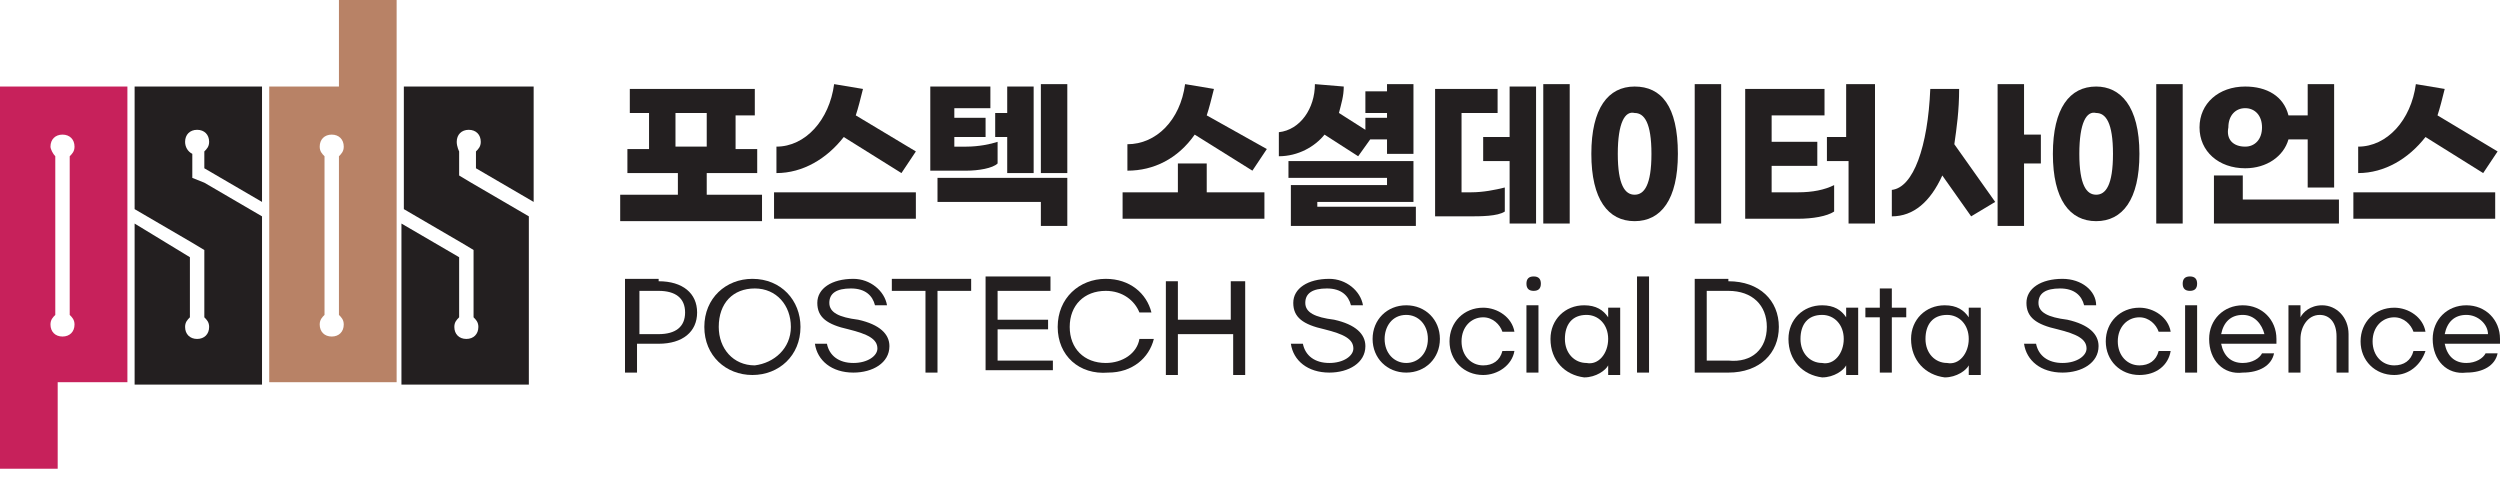
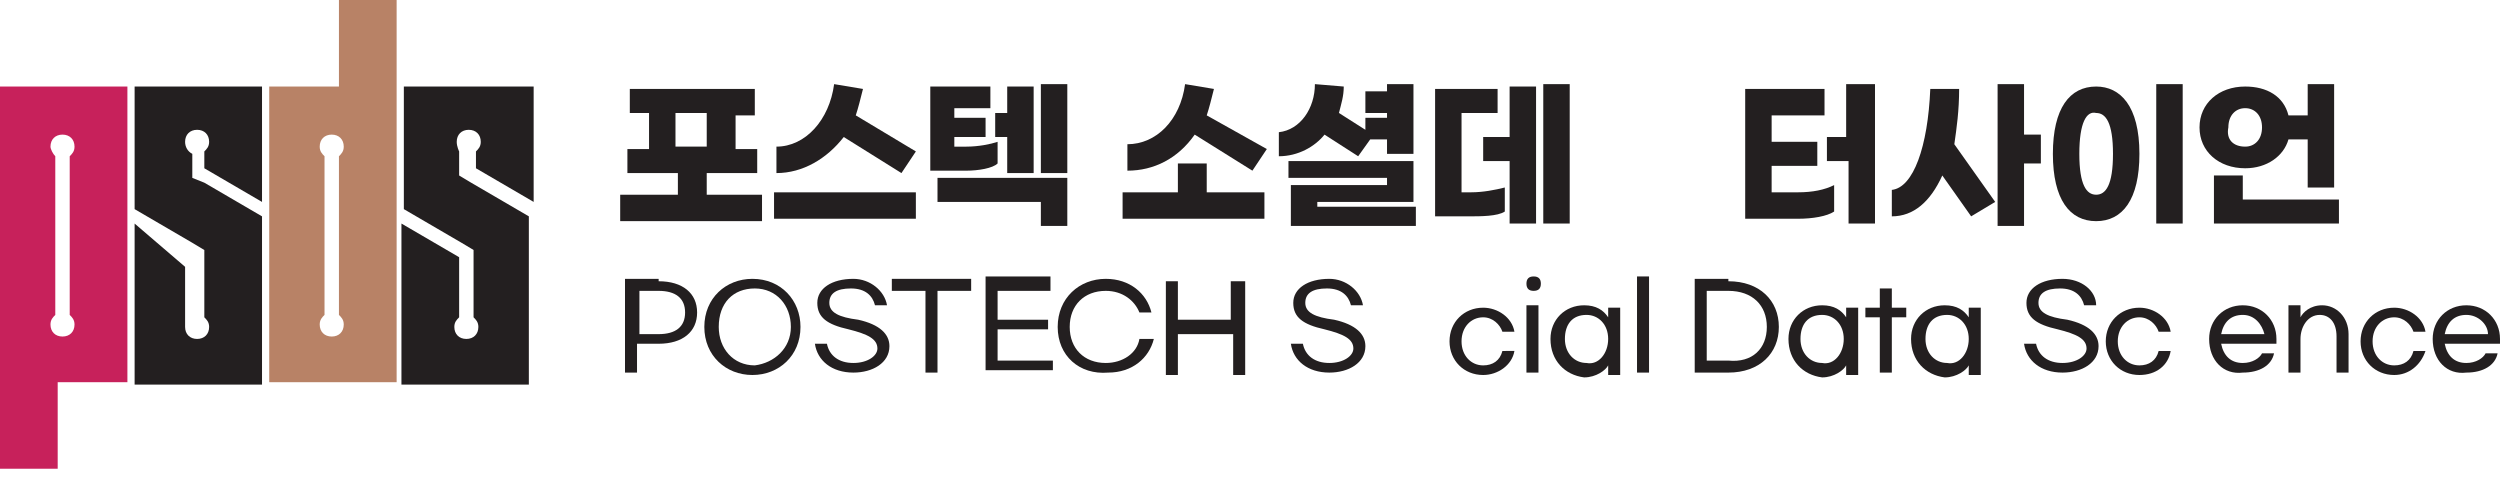
<svg xmlns="http://www.w3.org/2000/svg" version="1.1" id="Layer_1" x="0px" y="0px" viewBox="0 0 104 20" style="enable-background:new 0 0 104 20;" xml:space="preserve">
  <style type="text/css">
	.st0{fill:#231F20;}
	.st1{fill-rule:evenodd;clip-rule:evenodd;fill:#231F20;}
	.st2{fill-rule:evenodd;clip-rule:evenodd;fill:#B88266;}
	.st3{fill-rule:evenodd;clip-rule:evenodd;fill:#C7215B;}
</style>
  <g>
    <path class="st0" d="M27.4,11.7c1,0,1.6,0.5,1.6,1.3c0,0.8-0.6,1.3-1.6,1.3h-0.9v1.2h-0.5v-3.9H27.4z M28.5,13   c0-0.6-0.4-0.9-1.1-0.9h-0.8v1.8h0.8C28.1,13.9,28.5,13.6,28.5,13z" />
    <path class="st0" d="M29.3,13.6c0-1.2,0.9-2,2-2c1.2,0,2,0.9,2,2c0,1.2-0.9,2-2,2C30.2,15.6,29.3,14.8,29.3,13.6z M32.9,13.6   c0-0.9-0.6-1.6-1.5-1.6c-0.9,0-1.5,0.6-1.5,1.6c0,0.9,0.6,1.6,1.5,1.6C32.2,15.1,32.9,14.5,32.9,13.6z" />
    <path class="st0" d="M36.9,12.7h-0.5c-0.1-0.4-0.4-0.7-1-0.7c-0.6,0-0.9,0.2-0.9,0.6c0,0.4,0.4,0.6,1.2,0.7   c0.9,0.2,1.3,0.6,1.3,1.1c0,0.7-0.7,1.1-1.5,1.1c-0.9,0-1.5-0.5-1.6-1.2h0.5c0.1,0.5,0.5,0.8,1.1,0.8c0.6,0,1-0.3,1-0.6   c0-0.4-0.4-0.6-1.2-0.8c-0.9-0.2-1.3-0.5-1.3-1.1c0-0.6,0.6-1,1.5-1C36.2,11.6,36.8,12.1,36.9,12.7z" />
    <path class="st0" d="M39,12.1v3.4h-0.5v-3.4h-1.4v-0.5h3.3v0.5H39z" />
    <path class="st0" d="M43.7,11.7v0.4h-2.2v1.2h2.1v0.4h-2.1v1.3h2.3v0.4h-2.8v-3.9H43.7z" />
    <path class="st0" d="M44,13.6c0-1.2,0.9-2,2-2c1,0,1.7,0.6,1.9,1.4h-0.5c-0.2-0.5-0.7-0.9-1.4-0.9c-0.9,0-1.5,0.6-1.5,1.5   c0,0.9,0.6,1.5,1.5,1.5c0.7,0,1.3-0.4,1.4-1H48c-0.2,0.8-0.9,1.4-1.9,1.4C44.9,15.6,44,14.8,44,13.6z" />
    <path class="st0" d="M51.8,11.7v3.9h-0.5v-1.7H49v1.7h-0.5v-3.9H49v1.6h2.2v-1.6H51.8z" />
    <path class="st0" d="M56.7,12.7h-0.5c-0.1-0.4-0.4-0.7-1-0.7c-0.6,0-0.9,0.2-0.9,0.6c0,0.4,0.4,0.6,1.2,0.7   c0.9,0.2,1.3,0.6,1.3,1.1c0,0.7-0.7,1.1-1.5,1.1c-0.9,0-1.5-0.5-1.6-1.2h0.5c0.1,0.5,0.5,0.8,1.1,0.8c0.6,0,1-0.3,1-0.6   c0-0.4-0.4-0.6-1.2-0.8c-0.9-0.2-1.3-0.5-1.3-1.1c0-0.6,0.6-1,1.5-1C56,11.6,56.6,12.1,56.7,12.7z" />
-     <path class="st0" d="M59.9,14.1c0,0.8-0.6,1.4-1.4,1.4c-0.8,0-1.4-0.6-1.4-1.4c0-0.8,0.6-1.4,1.4-1.4   C59.3,12.7,59.9,13.3,59.9,14.1z M57.6,14.1c0,0.6,0.4,1,0.9,1c0.5,0,0.9-0.4,0.9-1c0-0.6-0.4-1-0.9-1   C57.9,13.1,57.6,13.6,57.6,14.1z" />
    <path class="st0" d="M61.7,15.6c-0.8,0-1.4-0.6-1.4-1.4c0-0.8,0.6-1.4,1.4-1.4c0.6,0,1.2,0.4,1.3,1h-0.5c-0.1-0.3-0.4-0.6-0.8-0.6   c-0.5,0-0.9,0.4-0.9,1c0,0.6,0.4,1,0.9,1c0.4,0,0.7-0.2,0.8-0.6H63C62.9,15.2,62.3,15.6,61.7,15.6z" />
    <path class="st0" d="M64.1,11.8c0,0.2-0.1,0.3-0.3,0.3c-0.2,0-0.3-0.1-0.3-0.3c0-0.2,0.1-0.3,0.3-0.3C64,11.5,64.1,11.6,64.1,11.8z    M63.5,15.5v-2.8H64v2.8H63.5z" />
    <path class="st0" d="M64.5,14.1c0-0.8,0.6-1.4,1.4-1.4c0.5,0,0.8,0.2,1,0.5v-0.4h0.5v2.8h-0.5v-0.4c-0.1,0.2-0.5,0.5-1,0.5   C65.1,15.6,64.5,15,64.5,14.1z M66.9,14.1c0-0.6-0.4-1-0.9-1c-0.6,0-0.9,0.4-0.9,1c0,0.6,0.4,1,0.9,1   C66.5,15.2,66.9,14.7,66.9,14.1z" />
    <path class="st0" d="M68.1,15.5v-4h0.5v4H68.1z" />
    <path class="st0" d="M71.9,11.7c1.3,0,2.1,0.8,2.1,1.9c0,1.1-0.8,1.9-2.1,1.9h-1.4v-3.9H71.9z M73.5,13.6c0-0.9-0.6-1.5-1.6-1.5H71   v2.9h0.9C72.9,15.1,73.5,14.5,73.5,13.6z" />
    <path class="st0" d="M74.4,14.1c0-0.8,0.6-1.4,1.4-1.4c0.5,0,0.8,0.2,1,0.5v-0.4h0.5v2.8h-0.5v-0.4c-0.1,0.2-0.5,0.5-1,0.5   C75,15.6,74.4,15,74.4,14.1z M76.7,14.1c0-0.6-0.4-1-0.9-1c-0.6,0-0.9,0.4-0.9,1c0,0.6,0.4,1,0.9,1C76.3,15.2,76.7,14.7,76.7,14.1z   " />
    <path class="st0" d="M79.3,13.2h-0.6v2.3h-0.5v-2.3h-0.6v-0.4h0.6v-0.8h0.5v0.8h0.6V13.2z" />
    <path class="st0" d="M79.5,14.1c0-0.8,0.6-1.4,1.4-1.4c0.5,0,0.8,0.2,1,0.5v-0.4h0.5v2.8h-0.5v-0.4c-0.1,0.2-0.5,0.5-1,0.5   C80.1,15.6,79.5,15,79.5,14.1z M81.9,14.1c0-0.6-0.4-1-0.9-1c-0.6,0-0.9,0.4-0.9,1c0,0.6,0.4,1,0.9,1   C81.5,15.2,81.9,14.7,81.9,14.1z" />
    <path class="st0" d="M87.2,12.7h-0.5c-0.1-0.4-0.4-0.7-1-0.7c-0.6,0-0.9,0.2-0.9,0.6c0,0.4,0.4,0.6,1.2,0.7   c0.9,0.2,1.3,0.6,1.3,1.1c0,0.7-0.7,1.1-1.5,1.1c-0.9,0-1.5-0.5-1.6-1.2h0.5c0.1,0.5,0.5,0.8,1.1,0.8c0.6,0,1-0.3,1-0.6   c0-0.4-0.4-0.6-1.2-0.8c-0.9-0.2-1.3-0.5-1.3-1.1c0-0.6,0.6-1,1.5-1C86.6,11.6,87.2,12.1,87.2,12.7z" />
    <path class="st0" d="M89,15.6c-0.8,0-1.4-0.6-1.4-1.4c0-0.8,0.6-1.4,1.4-1.4c0.6,0,1.2,0.4,1.3,1h-0.5c-0.1-0.3-0.4-0.6-0.8-0.6   c-0.5,0-0.9,0.4-0.9,1c0,0.6,0.4,1,0.9,1c0.4,0,0.7-0.2,0.8-0.6h0.5C90.2,15.2,89.7,15.6,89,15.6z" />
-     <path class="st0" d="M91.4,11.8c0,0.2-0.1,0.3-0.3,0.3c-0.2,0-0.3-0.1-0.3-0.3c0-0.2,0.1-0.3,0.3-0.3   C91.3,11.5,91.4,11.6,91.4,11.8z M90.9,15.5v-2.8h0.5v2.8H90.9z" />
    <path class="st0" d="M91.9,14.1c0-0.8,0.6-1.4,1.4-1.4c0.8,0,1.4,0.6,1.4,1.4c0,0.1,0,0.1,0,0.2h-2.3c0.1,0.5,0.4,0.8,0.9,0.8   c0.4,0,0.7-0.2,0.8-0.4h0.5c-0.1,0.5-0.6,0.8-1.3,0.8C92.5,15.6,91.9,15,91.9,14.1z M93.3,13.1c-0.5,0-0.8,0.3-0.9,0.8h1.8   C94.1,13.5,93.8,13.1,93.3,13.1z" />
    <path class="st0" d="M95.7,12.8v0.4c0.1-0.2,0.4-0.5,0.9-0.5c0.6,0,1.1,0.5,1.1,1.2v1.6h-0.5V14c0-0.6-0.3-0.9-0.7-0.9   c-0.5,0-0.8,0.5-0.8,1v1.4h-0.5v-2.8H95.7z" />
    <path class="st0" d="M99.6,15.6c-0.8,0-1.4-0.6-1.4-1.4c0-0.8,0.6-1.4,1.4-1.4c0.6,0,1.2,0.4,1.3,1h-0.5c-0.1-0.3-0.4-0.6-0.8-0.6   c-0.5,0-0.9,0.4-0.9,1c0,0.6,0.4,1,0.9,1c0.4,0,0.7-0.2,0.8-0.6h0.5C100.7,15.2,100.2,15.6,99.6,15.6z" />
    <path class="st0" d="M101.2,14.1c0-0.8,0.6-1.4,1.4-1.4c0.8,0,1.4,0.6,1.4,1.4c0,0.1,0,0.1,0,0.2h-2.3c0.1,0.5,0.4,0.8,0.9,0.8   c0.4,0,0.7-0.2,0.8-0.4h0.5c-0.1,0.5-0.6,0.8-1.3,0.8C101.8,15.6,101.2,15,101.2,14.1z M102.6,13.1c-0.5,0-0.8,0.3-0.9,0.8h1.8   C103.5,13.5,103.1,13.1,102.6,13.1z" />
  </g>
  <g>
    <path class="st0" d="M31.7,8.1v1.1h-5.9V8.1h2.4V7.2h-2.1v-1H27V4.7h-0.8V3.7h5.2v1.1h-0.8v1.4h0.9v1h-2.1v0.9H31.7z M28.1,6.1h1.3   V4.7h-1.3V6.1z" />
    <path class="st0" d="M32.2,8h5.9v1.1h-5.9V8z M32.3,7.2V6.1c1.2,0,2.2-1.1,2.4-2.6l1.2,0.2c-0.1,0.4-0.2,0.8-0.3,1.1l2.5,1.5   l-0.6,0.9l-2.4-1.5C34.4,6.6,33.4,7.2,32.3,7.2z" />
    <path class="st0" d="M40.2,7.1h-1.5V3.6h2.5v0.9h-1.5v0.4h1.3v0.8h-1.3v0.4h0.5c0.5,0,1-0.1,1.3-0.2v0.9C41.3,7,40.7,7.1,40.2,7.1z    M39,7.4h5.4v2h-1.1v-1H39V7.4z M41.9,5.7h-0.5v-1h0.5V3.6h1.1v3.6h-1.1V5.7z M44.4,3.5v3.7h-1.1V3.5H44.4z" />
    <path class="st0" d="M50.3,8h2.3v1.1h-5.9V8h2.3V6.8h1.2V8z M46.9,7.1V6c1.2,0,2.2-1,2.4-2.5l1.2,0.2c-0.1,0.4-0.2,0.8-0.3,1.1   l2.5,1.4l-0.6,0.9l-2.4-1.5C49,6.6,48,7.1,46.9,7.1z" />
    <path class="st0" d="M53.2,6.5v-1c0.9-0.1,1.5-1,1.5-2l1.2,0.1c0,0.4-0.1,0.7-0.2,1.1l1.1,0.7V4.9h0.9V4.7h-0.9V3.8h0.9V3.5h1.1   v2.9h-1.1V5.8H57l-0.5,0.7l-1.4-0.9C54.7,6.1,54,6.5,53.2,6.5z M58.9,8.6v0.8h-5.2V7.7h4V7.4h-4.1V6.7h5.2v1.7h-4v0.2H58.9z" />
    <path class="st0" d="M61.2,8c0.5,0,1-0.1,1.4-0.2v1c-0.3,0.2-1,0.2-1.5,0.2h-1.4V3.7h2.6v1h-1.5V8H61.2z M62.8,3.6h1.1v5.7h-1.1   V6.7h-1.1V5.7h1.1V3.6z M65.3,3.5v5.8h-1.1V3.5H65.3z" />
-     <path class="st0" d="M69.8,6.4c0,1.9-0.7,2.8-1.8,2.8c-1.1,0-1.8-0.9-1.8-2.8c0-1.9,0.7-2.8,1.8-2.8C69.1,3.6,69.8,4.4,69.8,6.4z    M67.3,6.4c0,1.3,0.3,1.7,0.7,1.7c0.4,0,0.7-0.4,0.7-1.7c0-1.3-0.3-1.7-0.7-1.7C67.6,4.6,67.3,5.1,67.3,6.4z M71.6,9.3h-1.1V3.5   h1.1V9.3z" />
    <path class="st0" d="M74.8,8c0.6,0,1.1-0.1,1.5-0.3v1.1C76,9,75.4,9.1,74.8,9.1h-2.2V3.7h3.3v1.1h-2.2v1.1h1.9v1h-1.9V8H74.8z    M78,3.5v5.8h-1.1V6.7H76V5.7h0.8V3.5H78z" />
    <path class="st0" d="M81.3,6l1.7,2.4L82,9l-1.2-1.7c-0.5,1.1-1.2,1.7-2.1,1.7V7.9c0.9-0.1,1.5-1.8,1.6-4.2l1.2,0   C81.5,4.6,81.4,5.3,81.3,6z M84.9,6.8h-0.7v2.6h-1.1V3.5h1.1v2.1h0.7V6.8z" />
    <path class="st0" d="M89,6.4c0,1.9-0.7,2.8-1.8,2.8c-1.1,0-1.8-0.9-1.8-2.8c0-1.9,0.7-2.8,1.8-2.8C88.2,3.6,89,4.4,89,6.4z    M86.5,6.4c0,1.3,0.3,1.7,0.7,1.7c0.4,0,0.7-0.4,0.7-1.7c0-1.3-0.3-1.7-0.7-1.7C86.8,4.6,86.5,5.1,86.5,6.4z M90.8,9.3h-1.1V3.5   h1.1V9.3z" />
    <path class="st0" d="M93.4,7c-1.1,0-1.9-0.7-1.9-1.7c0-1,0.8-1.7,1.9-1.7c0.9,0,1.6,0.4,1.8,1.2H96V3.5h1.1v4.3H96V5.8h-0.8   C95,6.5,94.3,7,93.4,7z M97.3,8.3v1h-5.2v-2h1.2v1H97.3z M93.4,6.1c0.4,0,0.7-0.3,0.7-0.8c0-0.5-0.3-0.8-0.7-0.8s-0.7,0.3-0.7,0.8   C92.6,5.8,92.9,6.1,93.4,6.1z" />
-     <path class="st0" d="M97.9,8h5.9v1.1h-5.9V8z M98.1,7.2V6.1c1.2,0,2.2-1.1,2.4-2.6l1.2,0.2c-0.1,0.4-0.2,0.8-0.3,1.1l2.5,1.5   l-0.6,0.9l-2.4-1.5C100.2,6.6,99.2,7.2,98.1,7.2z" />
  </g>
  <g>
-     <path class="st1" d="M8,3.6H5.6v2.4v0v1.6v1.1v0L8,10.1l0.5,0.3v2.8c0.1,0.1,0.2,0.2,0.2,0.4c0,0.3-0.2,0.5-0.5,0.5   c-0.3,0-0.5-0.2-0.5-0.5c0-0.2,0.1-0.3,0.2-0.4v-2.5L5.6,9.3v4.3v2.4H8h0.5h2.4v-2.4v-1.8V9L8.5,7.6L8,7.4v-1   C7.8,6.3,7.7,6.1,7.7,5.9c0-0.3,0.2-0.5,0.5-0.5c0.3,0,0.5,0.2,0.5,0.5c0,0.2-0.1,0.3-0.2,0.4v0.7l2.4,1.4V5.9V3.6H8.5H8z" />
+     <path class="st1" d="M8,3.6H5.6v2.4v0v1.6v1.1v0L8,10.1l0.5,0.3v2.8c0.1,0.1,0.2,0.2,0.2,0.4c0,0.3-0.2,0.5-0.5,0.5   c-0.3,0-0.5-0.2-0.5-0.5v-2.5L5.6,9.3v4.3v2.4H8h0.5h2.4v-2.4v-1.8V9L8.5,7.6L8,7.4v-1   C7.8,6.3,7.7,6.1,7.7,5.9c0-0.3,0.2-0.5,0.5-0.5c0.3,0,0.5,0.2,0.5,0.5c0,0.2-0.1,0.3-0.2,0.4v0.7l2.4,1.4V5.9V3.6H8.5H8z" />
    <path class="st1" d="M19.7,3.6h-0.5h-2.4v2.4v0v1.6v1.1v0l2.4,1.4l0.5,0.3v2.8c0.1,0.1,0.2,0.2,0.2,0.4c0,0.3-0.2,0.5-0.5,0.5   c-0.3,0-0.5-0.2-0.5-0.5c0-0.2,0.1-0.3,0.2-0.4v-2.5l-2.4-1.4v4.3v2.4h2.4h0.5h2.4v-2.4v-1.8V9l-2.4-1.4l-0.5-0.3v-1   C19.1,6.3,19,6.1,19,5.9c0-0.3,0.2-0.5,0.5-0.5c0.3,0,0.5,0.2,0.5,0.5c0,0.2-0.1,0.3-0.2,0.4v0.7l2.4,1.4V5.9V3.6H19.7z" />
    <path class="st2" d="M14.1,1.2v1.2v1.2h-0.5h-2.4v2.4v0v2.7v4.8v2.4h2.4h0.5h2.4v-2.4v-1.8V9V8.5V5.9V3.6V2.4V1.2V0h-2.4V1.2z    M14.3,6.1c0,0.2-0.1,0.3-0.2,0.4v0.6v0.5v2.7v2.8c0.1,0.1,0.2,0.2,0.2,0.4c0,0.3-0.2,0.5-0.5,0.5c-0.3,0-0.5-0.2-0.5-0.5   c0-0.2,0.1-0.3,0.2-0.4v-3V7.4V6.5c-0.1-0.1-0.2-0.2-0.2-0.4c0-0.3,0.2-0.5,0.5-0.5C14.1,5.6,14.3,5.8,14.3,6.1z" />
    <path class="st3" d="M2.4,3.6H0v2.4v1.8v2.7V11v2.5v2.4v1.2v1.2v1.2h2.4v-1.2v-1.2v-1.2h0.5h2.4v-2.4v0v-2.7V5.9V3.6H2.9H2.4z    M3.1,6.1c0,0.2-0.1,0.3-0.2,0.4v2.9v2.7v1c0.1,0.1,0.2,0.2,0.2,0.4c0,0.3-0.2,0.5-0.5,0.5c-0.3,0-0.5-0.2-0.5-0.5   c0-0.2,0.1-0.3,0.2-0.4v-0.7v-0.5V9.1V6.5C2.2,6.4,2.1,6.2,2.1,6.1c0-0.3,0.2-0.5,0.5-0.5S3.1,5.8,3.1,6.1z" />
  </g>
</svg>